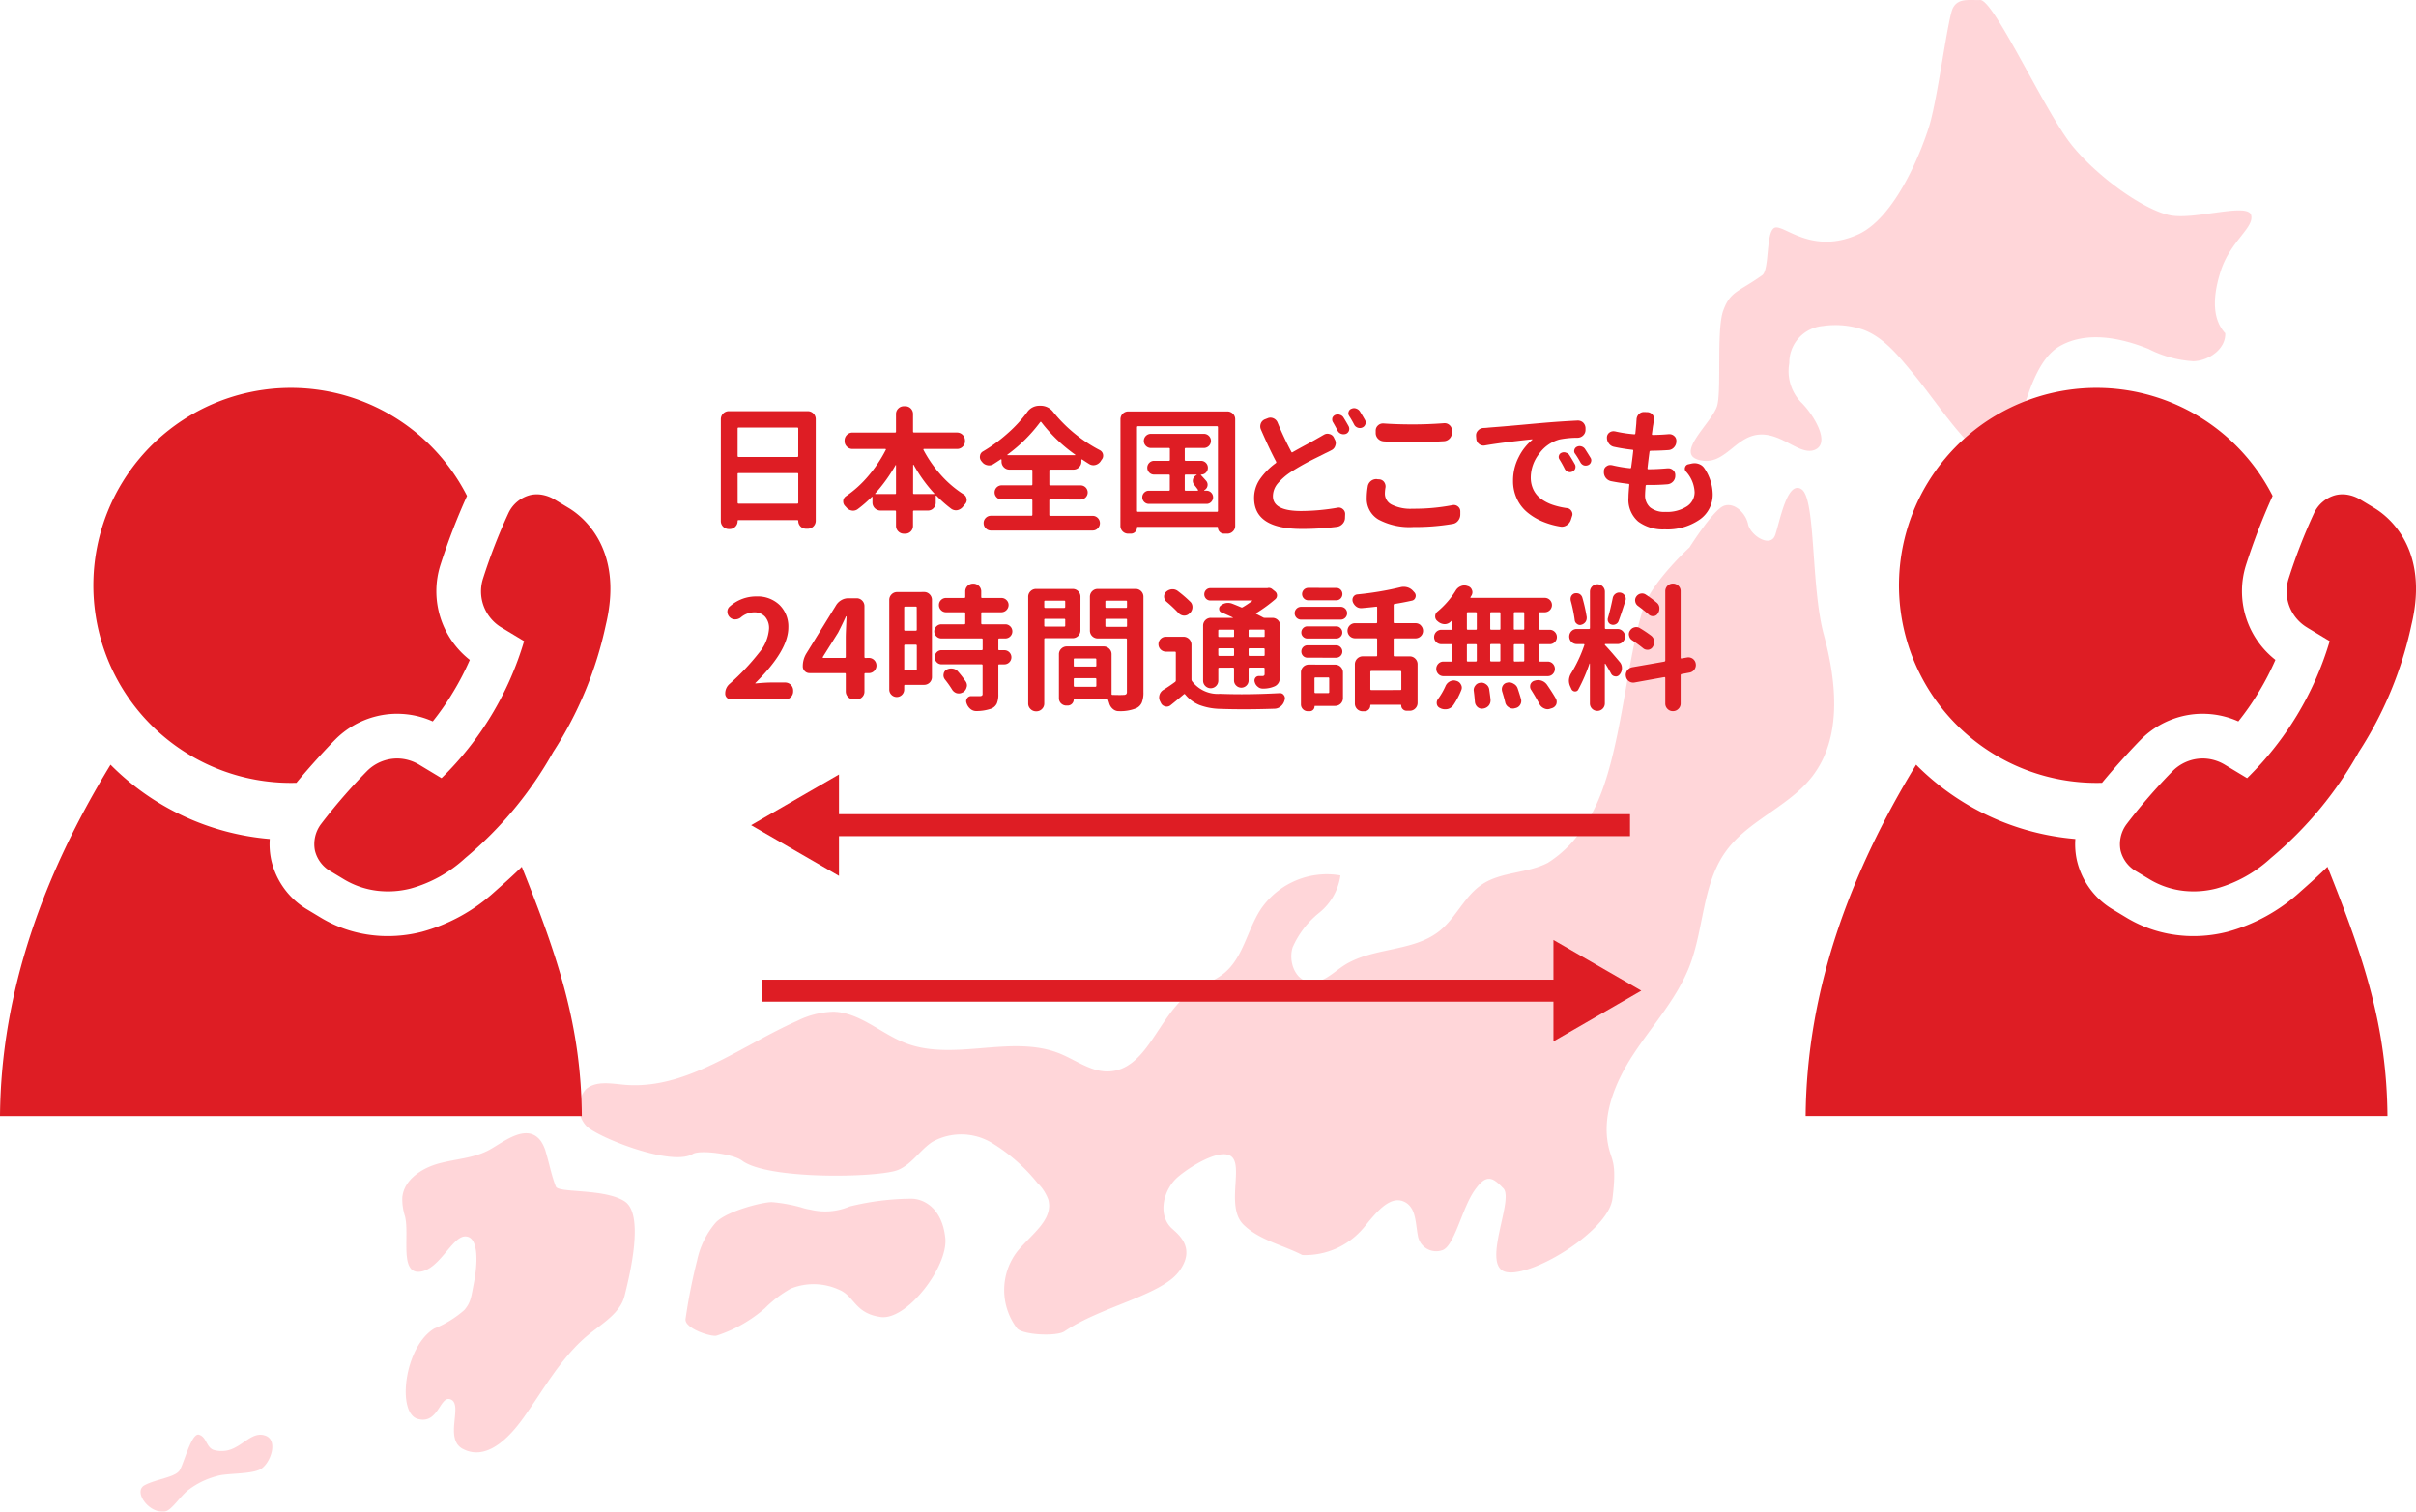
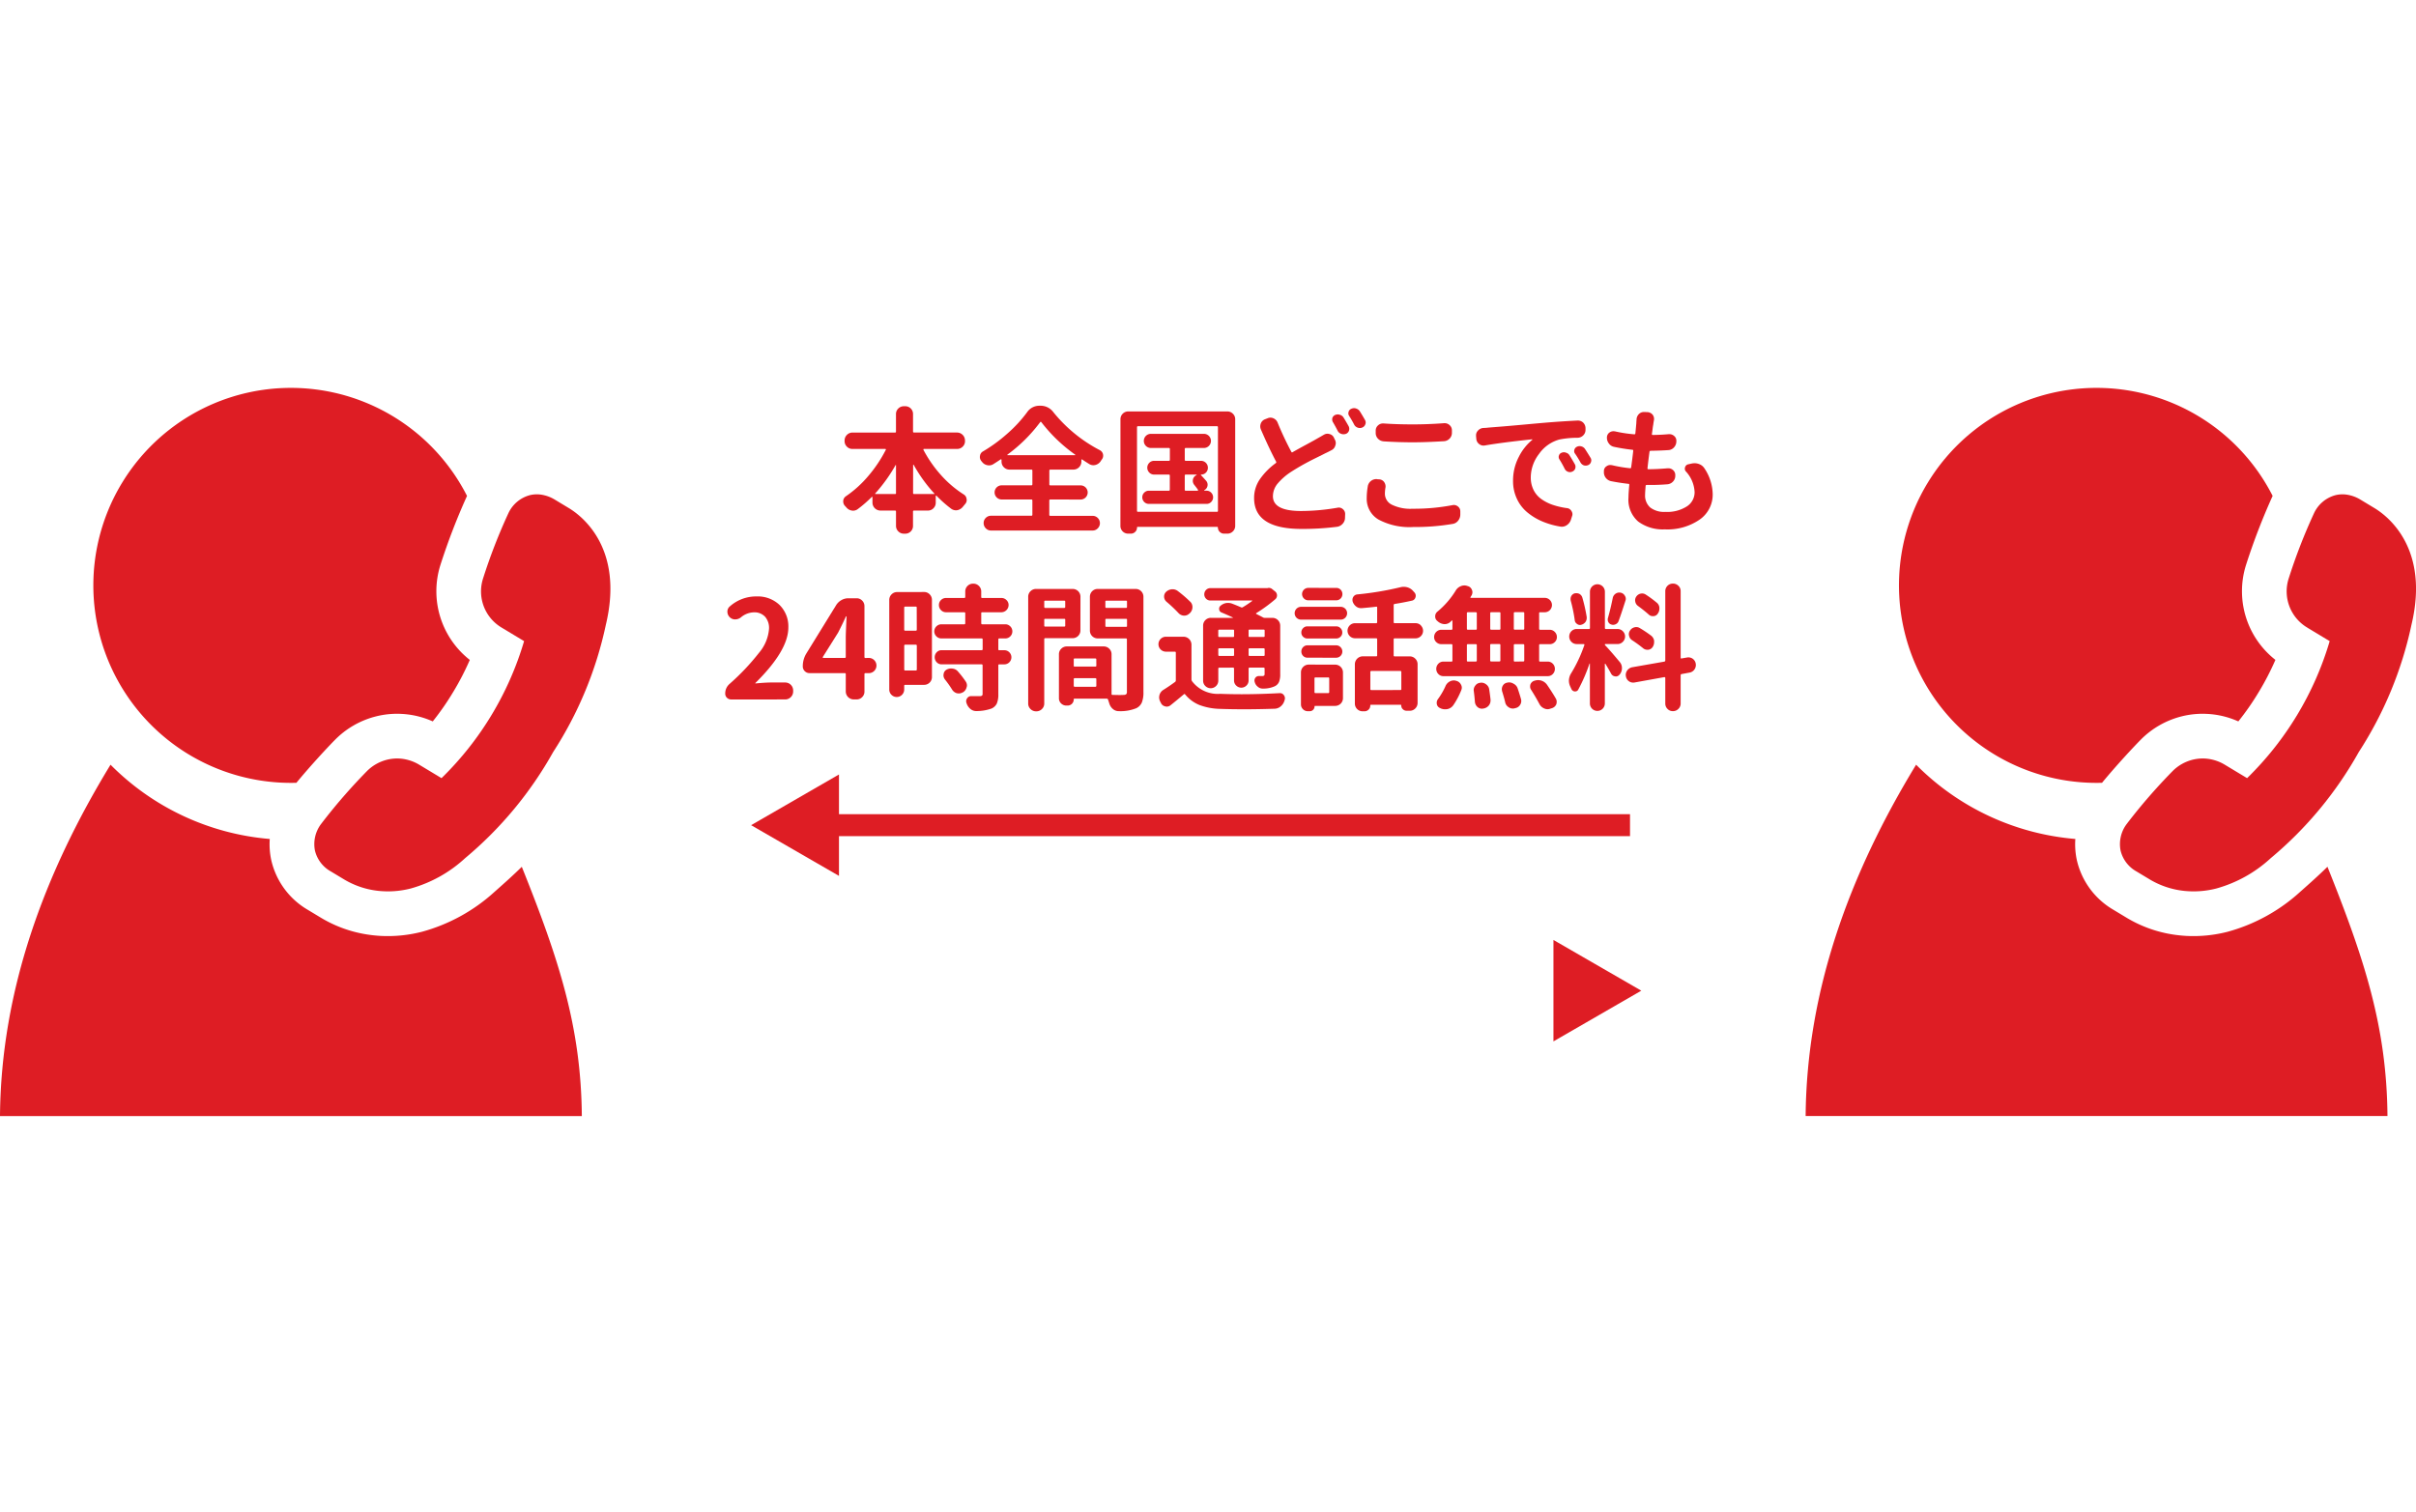
<svg xmlns="http://www.w3.org/2000/svg" width="220" height="137.693" viewBox="0 0 220 137.693">
  <defs>
    <clipPath id="a">
      <rect width="220" height="137.693" fill="none" />
    </clipPath>
    <clipPath id="c">
-       <rect width="192.217" height="137.693" fill="none" />
-     </clipPath>
+       </clipPath>
  </defs>
  <g clip-path="url(#a)">
    <g clip-path="url(#a)">
      <g transform="translate(12.799)" opacity="0.4">
        <g clip-path="url(#c)">
          <path d="M167.678,13.244c-2.442-3-7.106-13.283-8.361-13.242-1.033.032-2-.191-2.481.723s-1.384,8.285-2.183,10.824c-.829,2.637-3.184,8.337-6.469,9.81-4.2,1.885-6.725-.924-7.571-.621s-.456,3.84-1.15,4.332c-2.2,1.562-2.9,1.446-3.546,3.224s-.123,7.485-.582,8.754c-.567,1.566-3.855,4.292-1.591,4.856s3.18-2.058,5.333-2.307,3.84,1.984,5.218,1.359-.081-3.063-1.174-4.2a4.085,4.085,0,0,1-1.188-3.673A3.351,3.351,0,0,1,145,29.694a7.834,7.834,0,0,1,3.746.365c1.847.728,3.141,2.375,4.416,3.9,2.38,2.846,5.764,8.316,7.813,7.912s2.117-8.382,5.61-10.355c2.421-1.366,5.472-.769,8.053.264a10.312,10.312,0,0,0,4.1,1.124c1.428-.053,2.945-1.121,2.894-2.549-1.351-1.454-1.021-3.763-.417-5.654.879-2.747,3.073-3.957,2.773-5.107s-5,.418-7.287.031-6.583-3.38-9.025-6.38" transform="translate(8.2 0)" fill="#ff99a1" />
          <path d="M149.739,40.031c.963-.4,2.036.626,2.248,1.651s2.059,2.226,2.48.965,1.1-5.025,2.4-4.134.837,8.861,2.01,13.2,1.7,9.4-1.051,12.954c-2.14,2.762-5.841,4-7.877,6.838-2.132,2.971-1.967,6.984-3.28,10.4-1.137,2.956-3.338,5.354-5.085,8s-3.086,5.9-2.187,8.935c.273.923.61,1.3.242,4.276s-7.4,7.217-9.7,6.679.763-6.574-.229-7.608-1.563-1.392-2.679.254-1.8,5.035-2.895,5.377a1.691,1.691,0,0,1-2.226-1.392c-.206-1.064-.157-2.383-1.085-2.946-1.41-.856-2.8,1.032-3.85,2.3a6.942,6.942,0,0,1-5.58,2.472c-1.794-.922-3.9-1.349-5.345-2.756-1.57-1.528-.16-4.948-.958-6.055s-3.615.528-4.978,1.663-1.916,3.433-.651,4.675c.509.5,2.345,1.739.724,3.947s-7.062,3.185-10.445,5.476c-.724.49-3.846.329-4.331-.286a5.777,5.777,0,0,1,.025-6.981c1.21-1.509,3.352-2.89,2.824-4.75a3.956,3.956,0,0,0-.982-1.493,15.943,15.943,0,0,0-4.2-3.681,5.411,5.411,0,0,0-5.355-.072c-1.145.746-1.891,2.068-3.161,2.574-1.74.692-11.821.922-14.194-.867-.8-.606-3.817-.987-4.467-.6-2.031,1.214-9.024-1.666-9.757-2.612a2.493,2.493,0,0,1,0-3.264c.892-.808,2.27-.542,3.468-.432,5.66.519,10.578-3.5,15.773-5.806a7.781,7.781,0,0,1,3.341-.841c2.4.078,4.3,1.993,6.541,2.858,4.428,1.709,9.675-.835,14.068.959,1.45.592,2.8,1.65,4.362,1.621,3.551-.065,4.547-5.053,7.436-7.12.995-.713,2.224-1.065,3.167-1.847,1.722-1.431,2.083-3.909,3.3-5.787a7.277,7.277,0,0,1,7.268-3.1,5.305,5.305,0,0,1-1.928,3.4,8.334,8.334,0,0,0-2.421,3.144c-.408,1.274.206,2.983,1.53,3.173,1.153.166,2.1-.82,3.067-1.467,2.62-1.746,6.351-1.23,8.8-3.211,1.487-1.2,2.258-3.165,3.851-4.223,1.761-1.171,4.127-.982,6-1.972a10.515,10.515,0,0,0,3.363-3.452c3.282-4.625,3.549-14.482,5.365-19.855.78-2.307,4.157-5.413,4.157-5.413s2.123-3.361,3.086-3.763" transform="translate(-5.608 6.061)" fill="#ff99a1" />
-           <path d="M61.851,94.612c-.613-.091-4.1.747-5.168,1.83a7.7,7.7,0,0,0-1.717,3.465,51.73,51.73,0,0,0-1.055,5.332c-.14.867,2.413,1.689,2.852,1.515a12.532,12.532,0,0,0,4.382-2.49,10.675,10.675,0,0,1,2.366-1.792,5.553,5.553,0,0,1,4.4.12c1.4.582,1.412,2.155,3.782,2.475s6.139-4.584,5.872-7.19-1.834-3.565-3.072-3.584A23.689,23.689,0,0,0,68.85,95a5.639,5.639,0,0,1-3.555.292,4.649,4.649,0,0,1-.87-.212,14.459,14.459,0,0,0-2.575-.469" transform="translate(-4.285 14.892)" fill="#ff99a1" />
-           <path d="M51.88,95.343c1.847,1.19.438,6.835,0,8.6-.386,1.561-1.946,2.466-3.2,3.476-2.538,2.045-4.123,5.007-6.021,7.657s-3.788,3.722-5.507,2.818,0-3.932-1.05-4.479-1.115,2.3-3.06,1.747-1.2-6.627,1.517-8.239a9.441,9.441,0,0,0,2.744-1.693c.581-.705.6-1.13.875-2.561s.493-4.052-.754-4.128-2.383,3.069-4.221,3.218-.882-3.375-1.324-5.064a5.019,5.019,0,0,1-.24-1.715c.149-1.592,1.752-2.648,3.293-3.074s3.21-.482,4.617-1.241c1.255-.677,3.446-2.544,4.713-.8a3.374,3.374,0,0,1,.457,1.032c.31,1.031.506,2.1.9,3.1.239.61,4.413.154,6.26,1.344" transform="translate(-7.804 14.079)" fill="#ff99a1" />
+           <path d="M61.851,94.612c-.613-.091-4.1.747-5.168,1.83c-.14.867,2.413,1.689,2.852,1.515a12.532,12.532,0,0,0,4.382-2.49,10.675,10.675,0,0,1,2.366-1.792,5.553,5.553,0,0,1,4.4.12c1.4.582,1.412,2.155,3.782,2.475s6.139-4.584,5.872-7.19-1.834-3.565-3.072-3.584A23.689,23.689,0,0,0,68.85,95a5.639,5.639,0,0,1-3.555.292,4.649,4.649,0,0,1-.87-.212,14.459,14.459,0,0,0-2.575-.469" transform="translate(-4.285 14.892)" fill="#ff99a1" />
          <path d="M16.376,112.855c.691.2.653,1.15,1.329,1.386a2.542,2.542,0,0,0,1.557-.039c1.241-.453,2.05-1.7,3.2-1.246s.405,2.506-.446,3.018-3.1.364-4,.645a7.365,7.365,0,0,0-2.638,1.289c-.793.64-1.533,1.9-2.161,1.956-1.454.139-2.83-1.84-1.81-2.4s2.793-.72,3.2-1.357,1.077-3.451,1.768-3.253" transform="translate(-11.053 17.823)" fill="#ff99a1" />
        </g>
      </g>
      <path d="M25.33,66.489q.25,0,.5-.007c1.245-1.516,2.855-3.249,3.529-3.927A7.964,7.964,0,0,1,33.1,60.427a7.848,7.848,0,0,1,2.334-.22c.146.008.292.02.437.036a7.919,7.919,0,0,1,2.376.647A24.127,24.127,0,0,0,40.114,58.2a24.406,24.406,0,0,0,1.506-2.911,7.947,7.947,0,0,1-2.681-8.631,58.707,58.707,0,0,1,2.428-6.306A17.989,17.989,0,1,0,25.33,66.489" transform="translate(1.16 4.819)" fill="#de1d24" />
      <path d="M47.516,69.451c-.787.775-1.6,1.5-2.468,2.268A16.093,16.093,0,0,1,38.4,75.376l-.05.012a12.488,12.488,0,0,1-3.705.358c-.221-.013-.445-.031-.663-.056a11.661,11.661,0,0,1-4.719-1.575l-1.236-.745A7.047,7.047,0,0,1,24.7,68.838a6.782,6.782,0,0,1-.135-1.92,23.113,23.113,0,0,1-14.5-6.765C4,70.094.091,80.741,0,92.155H52.981c-.066-8.124-2.092-14.283-5.465-22.7" transform="translate(0 9.5)" fill="#de1d24" />
      <path d="M41.8,51.037l2.021,1.218a28.852,28.852,0,0,1-7.52,12.48l-2.021-1.218a3.951,3.951,0,0,0-1.6-.549,3.808,3.808,0,0,0-1.34.089A3.912,3.912,0,0,0,29.506,64.1a51.229,51.229,0,0,0-4.188,4.832,3.048,3.048,0,0,0-.544,2.393,2.978,2.978,0,0,0,1.456,1.911l1.239.746A7.656,7.656,0,0,0,30.532,75a8.31,8.31,0,0,0,2.934-.206l.036-.009a12.069,12.069,0,0,0,4.954-2.766,34.482,34.482,0,0,0,8.011-9.662,34.471,34.471,0,0,0,4.8-11.6c1.667-6.967-2.169-9.9-3.385-10.628l-1.248-.753a3.331,3.331,0,0,0-1.346-.475,2.7,2.7,0,0,0-.952.061A3.019,3.019,0,0,0,42.4,40.584a51.109,51.109,0,0,0-2.315,5.961A3.835,3.835,0,0,0,41.8,51.037" transform="translate(3.903 6.142)" fill="#de1d24" />
      <path d="M167.323,66.489q.25,0,.5-.007c1.245-1.516,2.855-3.249,3.529-3.927a7.964,7.964,0,0,1,3.736-2.128,7.848,7.848,0,0,1,2.334-.22c.146.008.292.02.437.036a7.919,7.919,0,0,1,2.376.647,24.123,24.123,0,0,0,1.871-2.693,24.4,24.4,0,0,0,1.506-2.911,7.947,7.947,0,0,1-2.681-8.631,58.7,58.7,0,0,1,2.428-6.306,17.989,17.989,0,1,0-16.037,26.14" transform="translate(23.586 4.819)" fill="#de1d24" />
      <path d="M189.51,69.451c-.789.775-1.6,1.5-2.469,2.268a16.093,16.093,0,0,1-6.645,3.657l-.05.012a12.485,12.485,0,0,1-3.705.358c-.22-.013-.445-.031-.663-.056a11.648,11.648,0,0,1-4.717-1.575l-1.236-.745a7.048,7.048,0,0,1-3.336-4.533,6.781,6.781,0,0,1-.135-1.92,23.113,23.113,0,0,1-14.5-6.765c-6.057,9.941-9.967,20.588-10.059,32h52.981c-.066-8.124-2.092-14.283-5.464-22.7" transform="translate(22.426 9.5)" fill="#de1d24" />
      <path d="M183.79,51.037l2.021,1.218a28.852,28.852,0,0,1-7.52,12.48l-2.021-1.218a3.951,3.951,0,0,0-1.6-.549,3.808,3.808,0,0,0-1.34.089A3.912,3.912,0,0,0,171.5,64.1a51.231,51.231,0,0,0-4.188,4.832,3.048,3.048,0,0,0-.544,2.393,2.978,2.978,0,0,0,1.456,1.911l1.239.746A7.655,7.655,0,0,0,172.525,75a8.31,8.31,0,0,0,2.934-.206l.036-.009a12.069,12.069,0,0,0,4.954-2.766,34.482,34.482,0,0,0,8.011-9.662,34.472,34.472,0,0,0,4.8-11.6c1.667-6.967-2.169-9.9-3.385-10.628l-1.248-.753a3.331,3.331,0,0,0-1.346-.475,2.7,2.7,0,0,0-.952.061,3.019,3.019,0,0,0-1.934,1.619,51.114,51.114,0,0,0-2.315,5.961,3.835,3.835,0,0,0,1.711,4.492" transform="translate(26.329 6.142)" fill="#de1d24" />
      <path d="M73.382,1H0V-1H73.382Z" transform="translate(75.046 75.16)" fill="#de1d24" />
      <path d="M67.068,70.158l-8-4.619,8-4.619Z" transform="translate(9.329 9.622)" fill="#de1d24" />
-       <path d="M73.382,1H0V-1H73.382Z" transform="translate(69.425 90.234)" fill="#de1d24" />
      <path d="M122.162,73.938l8,4.619-8,4.619Z" transform="translate(19.294 11.678)" fill="#de1d24" />
-       <path d="M56.686,33.06a.728.728,0,0,1,.718-.717h7.207a.726.726,0,0,1,.717.717v9.274a.724.724,0,0,1-.717.717h-.17a.706.706,0,0,1-.705-.7.075.075,0,0,0-.085-.086H58.3a.076.076,0,0,0-.085.086.7.7,0,0,1-.213.516.688.688,0,0,1-.5.212h-.1a.726.726,0,0,1-.718-.717Zm7.05.875c0-.065-.028-.1-.085-.1H58.3c-.056,0-.085.032-.085.1v2.479c0,.065.029.1.085.1h5.349c.057,0,.085-.032.085-.1Zm-5.518,6.733c0,.065.029.1.085.1h5.349c.057,0,.085-.032.085-.1v-2.6a.075.075,0,0,0-.085-.086H58.3a.076.076,0,0,0-.085.086Z" transform="translate(8.953 5.108)" fill="#de1d24" />
      <path d="M77.4,35.127a.682.682,0,0,1-.213.511.7.7,0,0,1-.5.207H73.665a.048.048,0,0,0-.049.03.064.064,0,0,0,0,.054,11.313,11.313,0,0,0,1.6,2.3A9.832,9.832,0,0,0,77.3,40a.532.532,0,0,1,.243.413.23.23,0,0,1,.013.073.538.538,0,0,1-.146.377c-.073.089-.146.177-.219.267a.857.857,0,0,1-.486.292.957.957,0,0,1-.134.012.746.746,0,0,1-.4-.122,11.132,11.132,0,0,1-1.362-1.2.041.041,0,0,0-.049-.013.04.04,0,0,0-.024.037v.608a.7.7,0,0,1-.206.5.682.682,0,0,1-.511.213H72.765a.086.086,0,0,0-.1.1v1.289a.7.7,0,0,1-.717.717H71.83a.7.7,0,0,1-.5-.206.69.69,0,0,1-.213-.511V41.557c0-.065-.028-.1-.085-.1H69.69a.728.728,0,0,1-.717-.717v-.5a.039.039,0,0,0-.019-.036c-.012-.008-.025,0-.042.012a11.784,11.784,0,0,1-1.289,1.119.718.718,0,0,1-.413.134.619.619,0,0,1-.122-.013.792.792,0,0,1-.486-.279c-.049-.057-.1-.11-.146-.159a.581.581,0,0,1-.146-.389V40.56a.569.569,0,0,1,.256-.413A10.137,10.137,0,0,0,68.6,38.3a12.192,12.192,0,0,0,1.586-2.37.041.041,0,0,0,.006-.054.061.061,0,0,0-.054-.03h-2.99a.7.7,0,0,1-.5-.207.686.686,0,0,1-.213-.511v-.06a.726.726,0,0,1,.718-.717h3.877a.075.075,0,0,0,.085-.086V32.672a.686.686,0,0,1,.213-.511.7.7,0,0,1,.5-.206h.122a.7.7,0,0,1,.717.717v1.592c0,.057.032.086.1.086h3.914a.726.726,0,0,1,.717.717Zm-8.168,4.765a.023.023,0,0,0-.012.036.037.037,0,0,0,.036.024h1.775a.074.074,0,0,0,.085-.085V37.327a.02.02,0,0,0-.012-.019.021.021,0,0,0-.024.007,14.529,14.529,0,0,1-1.848,2.576m3.44-.024c0,.057.032.085.1.085h1.8a.037.037,0,0,0,.037-.024.023.023,0,0,0-.013-.036,13.565,13.565,0,0,1-1.871-2.6.029.029,0,0,0-.03-.007c-.013,0-.019.01-.019.019Z" transform="translate(10.473 5.047)" fill="#de1d24" />
      <path d="M83.477,40.457a.086.086,0,0,0-.1.1v1.288a.086.086,0,0,0,.1.1H87.33a.664.664,0,0,1,.657.662.66.66,0,0,1-.195.475.624.624,0,0,1-.462.2H78.069a.634.634,0,0,1-.474-.2A.66.66,0,0,1,77.4,42.6a.638.638,0,0,1,.195-.468.647.647,0,0,1,.474-.195h3.682c.057,0,.086-.031.086-.1V40.555c0-.065-.029-.1-.086-.1h-2.71a.644.644,0,1,1,0-1.289h2.71c.057,0,.086-.032.086-.1V37.82a.075.075,0,0,0-.086-.085H79.745a.728.728,0,0,1-.717-.718v-.182A.04.04,0,0,0,79,36.8a.059.059,0,0,0-.049,0q-.34.231-.692.45a.723.723,0,0,1-.365.1.749.749,0,0,1-.182-.024.766.766,0,0,1-.462-.3.489.489,0,0,1-.061-.073.579.579,0,0,1-.133-.365.449.449,0,0,1,.012-.109.521.521,0,0,1,.267-.4,14.1,14.1,0,0,0,2.249-1.648A12.144,12.144,0,0,0,81.362,32.5a1.342,1.342,0,0,1,1.119-.584h.1a1.426,1.426,0,0,1,1.154.571,13.408,13.408,0,0,0,4.243,3.476.559.559,0,0,1,.292.377.94.94,0,0,1,.012.133.548.548,0,0,1-.122.34c-.041.057-.081.117-.122.182a.826.826,0,0,1-.462.316.749.749,0,0,1-.182.024.723.723,0,0,1-.365-.1q-.34-.207-.657-.425a.052.052,0,0,0-.049,0,.038.038,0,0,0-.024.036v.17a.728.728,0,0,1-.717.718h-2.1c-.065,0-.1.028-.1.085v1.252a.086.086,0,0,0,.1.1h2.747a.644.644,0,1,1,0,1.289Zm-3.914-4.084a.026.026,0,0,0-.006.03c0,.013.01.019.017.019h6.151c.008,0,.014-.006.019-.019a.029.029,0,0,0-.007-.03,14.3,14.3,0,0,1-3.087-2.965.061.061,0,0,0-.1,0,14.021,14.021,0,0,1-2.99,2.965" transform="translate(12.171 5.04)" fill="#de1d24" />
      <path d="M88.113,33.081a.706.706,0,0,1,.717-.717h9.018a.7.7,0,0,1,.5.207.685.685,0,0,1,.213.509v9.7a.69.69,0,0,1-.213.511.7.7,0,0,1-.5.206h-.315a.562.562,0,0,1-.548-.547.064.064,0,0,0-.073-.073h-7.22a.064.064,0,0,0-.073.073.523.523,0,0,1-.163.382.54.54,0,0,1-.4.164h-.23a.7.7,0,0,1-.717-.717Zm1.506,8.338a.076.076,0,0,0,.086.086h7.2a.075.075,0,0,0,.085-.086V33.81c0-.065-.028-.1-.085-.1h-7.2c-.057,0-.086.032-.086.1Zm6.127-1.884a.029.029,0,0,0-.007.03c0,.013.01.019.019.019h.195a.573.573,0,0,1,.419.176.6.6,0,0,1,0,.851.573.573,0,0,1-.419.176H90.7a.6.6,0,0,1-.6-.6.583.583,0,0,1,.176-.426.575.575,0,0,1,.419-.176h1.811a.086.086,0,0,0,.1-.1V38.2c0-.056-.031-.085-.1-.085H91.176a.6.6,0,0,1-.438-.182.63.63,0,0,1,0-.888.6.6,0,0,1,.438-.182h1.336c.066,0,.1-.029.1-.086v-.984a.086.086,0,0,0-.1-.1H90.884a.644.644,0,1,1,0-1.288h4.825a.644.644,0,1,1,0,1.288H94.068a.086.086,0,0,0-.1.1v.984c0,.057.032.086.1.086h1.386a.623.623,0,0,1,.619.619v.024a.6.6,0,0,1-.176.426.578.578,0,0,1-.432.182c-.008,0-.016.006-.024.019a.022.022,0,0,0,0,.03q.255.267.486.535a.548.548,0,0,1,.122.34.777.777,0,0,1-.013.122.553.553,0,0,1-.291.376m-1.678-1.422c-.065,0-.1.029-.1.085v1.289a.086.086,0,0,0,.1.1h1.057a.048.048,0,0,0,.049-.03.064.064,0,0,0,0-.054q-.134-.195-.34-.45a.579.579,0,0,1-.133-.365.626.626,0,0,1,.012-.122.554.554,0,0,1,.3-.389l.036-.024a.02.02,0,0,0-.012-.036Z" transform="translate(13.916 5.111)" fill="#de1d24" />
      <path d="M104.952,34.544a.608.608,0,0,1,.353-.11.574.574,0,0,1,.157.024.592.592,0,0,1,.413.3l.085.183a.669.669,0,0,1,.1.34.58.58,0,0,1-.036.206.663.663,0,0,1-.34.438c-.195.105-.394.207-.6.3-.09.049-.357.182-.8.4s-.846.427-1.2.625-.705.408-1.046.626a5.557,5.557,0,0,0-1.264,1.088,1.81,1.81,0,0,0-.438,1.16q0,1.35,2.565,1.349a19.841,19.841,0,0,0,3.319-.3.446.446,0,0,1,.109-.013.543.543,0,0,1,.365.134.563.563,0,0,1,.219.449l-.012.34a.8.8,0,0,1-.207.541.837.837,0,0,1-.511.286,25.041,25.041,0,0,1-3.245.195q-4.314,0-4.316-2.808a3,3,0,0,1,.518-1.708,6.2,6.2,0,0,1,1.452-1.476.1.1,0,0,0,.036-.134q-.608-1.141-1.385-2.928a.73.73,0,0,1-.061-.28.778.778,0,0,1,.049-.267.659.659,0,0,1,.389-.389l.219-.085a.643.643,0,0,1,.267-.061.666.666,0,0,1,.279.061.71.71,0,0,1,.377.389,28.418,28.418,0,0,0,1.252,2.662c.024.056.06.068.109.036q.486-.28,1.264-.7t1.021-.566c.219-.122.4-.226.547-.315m.838-1.167a.47.47,0,0,1-.06-.232.957.957,0,0,1,.012-.133.48.48,0,0,1,.256-.279.65.65,0,0,1,.243-.049.55.55,0,0,1,.195.036.558.558,0,0,1,.34.267q.219.353.449.765a.539.539,0,0,1,.06.243.578.578,0,0,1-.023.159.475.475,0,0,1-.28.3.689.689,0,0,1-.219.037.581.581,0,0,1-.206-.037.56.56,0,0,1-.329-.279q-.229-.45-.438-.8m1.483-.559a.411.411,0,0,1-.073-.23.36.36,0,0,1,.024-.134.4.4,0,0,1,.243-.279.62.62,0,0,1,.255-.061.547.547,0,0,1,.195.037.621.621,0,0,1,.34.267c.162.259.316.518.462.777a.471.471,0,0,1,.061.232.43.43,0,0,1-.037.17.477.477,0,0,1-.267.279.535.535,0,0,1-.219.049.58.58,0,0,1-.206-.036.57.57,0,0,1-.316-.267,8.819,8.819,0,0,0-.462-.8" transform="translate(15.576 5.072)" fill="#de1d24" />
      <path d="M107.576,39.025a.793.793,0,0,1,.778-.644.358.358,0,0,1,.086.012l.195.013a.592.592,0,0,1,.437.255.689.689,0,0,1,.122.389.617.617,0,0,1-.012.122,3.331,3.331,0,0,0-.049.547,1.118,1.118,0,0,0,.626.991,3.828,3.828,0,0,0,1.9.371,18.457,18.457,0,0,0,3.635-.329.721.721,0,0,1,.122-.012.584.584,0,0,1,.365.133.553.553,0,0,1,.219.438V41.6a.9.9,0,0,1-.195.565.772.772,0,0,1-.511.3,20.261,20.261,0,0,1-3.573.28,5.973,5.973,0,0,1-3.173-.681,2.186,2.186,0,0,1-1.07-1.957,6.453,6.453,0,0,1,.1-1.082m1.435-4.084a.763.763,0,0,1-.511-.243.735.735,0,0,1-.206-.522v-.207a.624.624,0,0,1,.219-.486.643.643,0,0,1,.438-.17h.06q1.167.085,2.649.086,1.41,0,2.857-.11h.06a.643.643,0,0,1,.438.17.624.624,0,0,1,.219.486v.219a.736.736,0,0,1-.206.523.768.768,0,0,1-.511.243q-1.69.1-2.844.1-1.277,0-2.662-.085" transform="translate(16.975 5.257)" fill="#de1d24" />
      <path d="M116.878,35.351a.637.637,0,0,1-.511-.122.65.65,0,0,1-.267-.462l-.024-.267v-.073a.6.6,0,0,1,.17-.425.707.707,0,0,1,.486-.243c.211-.008.373-.021.486-.037l1.258-.1q.809-.066,2.006-.176t2.06-.183q1.325-.109,2.771-.182h.037a.694.694,0,0,1,.474.182.726.726,0,0,1,.219.5v.157a.693.693,0,0,1-.206.511.738.738,0,0,1-.511.219,8.448,8.448,0,0,0-1.654.157,3.343,3.343,0,0,0-1.86,1.313,3.532,3.532,0,0,0-.753,2.127,2.532,2.532,0,0,0,.255,1.16,2.251,2.251,0,0,0,.717.833,4,4,0,0,0,1.034.523,7.083,7.083,0,0,0,1.263.292.532.532,0,0,1,.426.255.541.541,0,0,1,.1.3.525.525,0,0,1-.037.183l-.109.34a.931.931,0,0,1-.365.474.8.8,0,0,1-.45.146.956.956,0,0,1-.133-.012,7.208,7.208,0,0,1-1.647-.468,5.493,5.493,0,0,1-1.368-.827,3.533,3.533,0,0,1-.954-1.246,3.761,3.761,0,0,1-.346-1.616,4.64,4.64,0,0,1,.522-2.189,4.785,4.785,0,0,1,1.227-1.555.026.026,0,0,0,.006-.03c0-.013-.014-.019-.03-.019q-2.807.3-4.29.559m6.794,1.276a.391.391,0,0,1-.054-.346.384.384,0,0,1,.237-.262.56.56,0,0,1,.23-.049.43.43,0,0,1,.17.037.532.532,0,0,1,.329.242c.186.292.347.564.486.815a.446.446,0,0,1,.06.219.624.624,0,0,1-.024.17.481.481,0,0,1-.267.279.535.535,0,0,1-.219.049.517.517,0,0,1-.182-.036.528.528,0,0,1-.292-.267c-.154-.308-.311-.592-.475-.851m1.41-.535a.387.387,0,0,1-.054-.346.418.418,0,0,1,.225-.273.562.562,0,0,1,.255-.061.582.582,0,0,1,.159.024.593.593,0,0,1,.328.232q.267.412.5.8a.412.412,0,0,1,.073.232.459.459,0,0,1-.024.146.442.442,0,0,1-.256.292.56.56,0,0,1-.23.049.617.617,0,0,1-.17-.024.588.588,0,0,1-.3-.256,8.822,8.822,0,0,0-.5-.814" transform="translate(18.333 5.224)" fill="#de1d24" />
      <path d="M133.607,37.837a.381.381,0,0,1-.085-.4.376.376,0,0,1,.291-.267l.329-.073a1.422,1.422,0,0,1,.255-.024,1.1,1.1,0,0,1,.389.073.973.973,0,0,1,.486.376,4.336,4.336,0,0,1,.765,2.382,2.764,2.764,0,0,1-1.185,2.3,5.157,5.157,0,0,1-3.179.893,3.766,3.766,0,0,1-2.419-.711,2.631,2.631,0,0,1-.887-2.182c0-.227.024-.613.073-1.154.008-.066-.02-.1-.086-.1q-.863-.1-1.568-.243a.823.823,0,0,1-.655-.875v-.06a.5.5,0,0,1,.243-.426.531.531,0,0,1,.328-.109,1.1,1.1,0,0,1,.157.012,12.7,12.7,0,0,0,1.654.28c.057.007.089-.021.1-.086q.036-.255.1-.76t.085-.735q.012-.1-.073-.1a15.957,15.957,0,0,1-1.665-.267.76.76,0,0,1-.485-.316.834.834,0,0,1-.17-.511.555.555,0,0,1,.242-.485.608.608,0,0,1,.353-.11,1.066,1.066,0,0,1,.146.013,12.308,12.308,0,0,0,1.738.266.086.086,0,0,0,.109-.085q.024-.195.086-.887c.008-.162.016-.288.024-.377a.723.723,0,0,1,.219-.5.636.636,0,0,1,.449-.182h.049l.292.012a.654.654,0,0,1,.462.243.632.632,0,0,1,.122.376.82.82,0,0,1-.013.134c-.024.13-.044.259-.06.389-.016.073-.037.206-.061.4s-.044.34-.06.438q-.012.1.073.1.815-.012,1.458-.073h.061a.648.648,0,0,1,.438.17.555.555,0,0,1,.195.462V35.1a.808.808,0,0,1-.225.541.728.728,0,0,1-.518.237q-.7.049-1.592.061c-.065,0-.1.028-.109.085q-.109.8-.183,1.495-.01.1.073.1.778,0,1.762-.085h.061a.642.642,0,0,1,.438.17.586.586,0,0,1,.195.474v.036a.739.739,0,0,1-.213.535.784.784,0,0,1-.516.243q-.79.061-1.471.061h-.4a.088.088,0,0,0-.1.085q-.049.62-.049.8a1.451,1.451,0,0,0,.468,1.167,2.065,2.065,0,0,0,1.379.4,3.309,3.309,0,0,0,1.957-.5,1.529,1.529,0,0,0,.705-1.295,2.97,2.97,0,0,0-.778-1.871" transform="translate(19.921 5.12)" fill="#de1d24" />
      <path d="M57.567,56.3a.524.524,0,0,1-.376-.152.511.511,0,0,1-.159-.383,1.135,1.135,0,0,1,.389-.875,21.082,21.082,0,0,0,2.7-2.855,3.817,3.817,0,0,0,.9-2.176,1.559,1.559,0,0,0-.365-1.1,1.323,1.323,0,0,0-1.021-.395,1.894,1.894,0,0,0-1.179.462.852.852,0,0,1-.522.182.686.686,0,0,1-.486-.195.7.7,0,0,1-.219-.511.611.611,0,0,1,.232-.486,3.593,3.593,0,0,1,2.418-.9,2.875,2.875,0,0,1,2.1.777,2.746,2.746,0,0,1,.8,2.054q0,2.091-2.991,5.044a.024.024,0,0,0-.012.037.023.023,0,0,0,.036.012q.863-.083,1.4-.085h1.289a.726.726,0,0,1,.717.717v.11a.726.726,0,0,1-.717.717Z" transform="translate(9.007 7.41)" fill="#de1d24" />
      <path d="M69.146,52.494a.693.693,0,1,1,0,1.386h-.3a.086.086,0,0,0-.1.1v1.581a.693.693,0,0,1-.207.5.681.681,0,0,1-.509.213h-.267a.728.728,0,0,1-.718-.717V53.977c0-.065-.028-.1-.085-.1H63.75a.589.589,0,0,1-.443-.182.6.6,0,0,1-.176-.438,2.228,2.228,0,0,1,.315-1.154l2.735-4.437a1.352,1.352,0,0,1,.475-.443,1.245,1.245,0,0,1,.619-.163h.754a.684.684,0,0,1,.509.212.7.7,0,0,1,.207.5V52.4a.085.085,0,0,0,.1.1Zm-4.193-.085a.064.064,0,0,0,0,.054c.008.021.02.03.036.03h1.97c.057,0,.085-.031.085-.1V50.611q0-.318.073-1.884c0-.017-.007-.024-.024-.024a.037.037,0,0,0-.036.024Q66.7,49.5,66.34,50.2Z" transform="translate(9.971 7.433)" fill="#de1d24" />
      <path d="M73.1,46.671a.686.686,0,0,1,.511.213.7.7,0,0,1,.206.5v7.025a.706.706,0,0,1-.717.717H71.391a.086.086,0,0,0-.1.1v.316a.672.672,0,0,1-.2.492.675.675,0,0,1-.96,0,.668.668,0,0,1-.2-.492V47.389a.7.7,0,0,1,.207-.5.686.686,0,0,1,.511-.213Zm-.668,1.41A.076.076,0,0,0,72.351,48h-.96c-.065,0-.1.029-.1.086v2.006a.086.086,0,0,0,.1.1h.96c.057,0,.086-.032.086-.1ZM71.294,53.72a.086.086,0,0,0,.1.1h.96c.057,0,.086-.032.086-.1V51.569c0-.065-.029-.1-.086-.1h-.96a.086.086,0,0,0-.1.1Zm9.657-3.92a.644.644,0,0,1-.456,1.1h-.547c-.057,0-.086.032-.086.1v.887a.076.076,0,0,0,.086.086h.461a.644.644,0,1,1,0,1.288h-.461a.076.076,0,0,0-.086.086v2.625a2.129,2.129,0,0,1-.133.845.965.965,0,0,1-.486.468,4.107,4.107,0,0,1-1.362.23h-.036a.8.8,0,0,1-.511-.182,1.106,1.106,0,0,1-.353-.5.112.112,0,0,1-.012-.036.525.525,0,0,1-.037-.183.437.437,0,0,1,.086-.255.423.423,0,0,1,.376-.206h.767a.364.364,0,0,0,.212-.043.216.216,0,0,0,.056-.176V53.344c0-.057-.032-.086-.1-.086H74.7a.6.6,0,0,1-.449-.188.66.66,0,0,1,0-.912.6.6,0,0,1,.449-.188h3.635c.065,0,.1-.029.1-.086V51a.086.086,0,0,0-.1-.1H74.685a.639.639,0,0,1-.462-.189.631.631,0,0,1,0-.911.639.639,0,0,1,.462-.189h2.066a.086.086,0,0,0,.1-.1V48.6c0-.057-.032-.085-.1-.085H75.11a.624.624,0,0,1-.468-.195.639.639,0,0,1-.189-.462.621.621,0,0,1,.189-.456.635.635,0,0,1,.468-.188h1.641c.065,0,.1-.029.1-.086v-.5a.706.706,0,0,1,.717-.718h.024a.7.7,0,0,1,.5.207.686.686,0,0,1,.213.511v.5a.075.075,0,0,0,.085.086h1.751a.64.64,0,0,1,.461.188.613.613,0,0,1,.195.456.664.664,0,0,1-.655.657H78.392a.074.074,0,0,0-.085.085v.911c0,.066.028.1.085.1h2.1a.621.621,0,0,1,.456.189M74.989,54.62a.616.616,0,0,1-.122-.365.563.563,0,0,1,.013-.109.525.525,0,0,1,.266-.4.855.855,0,0,1,.426-.109.807.807,0,0,1,.133.012.736.736,0,0,1,.486.267,8.468,8.468,0,0,1,.705.911.647.647,0,0,1,.109.353.516.516,0,0,1-.036.182.705.705,0,0,1-.34.45l-.036.012a.666.666,0,0,1-.316.086.855.855,0,0,1-.207-.024.762.762,0,0,1-.425-.34,9.044,9.044,0,0,0-.657-.924" transform="translate(11.045 7.252)" fill="#de1d24" />
      <path d="M85.614,50.094a.706.706,0,0,1-.717.718H82.405c-.057,0-.085.031-.085.1v5.846a.685.685,0,0,1-.213.509.7.7,0,0,1-.5.207h-.036a.7.7,0,0,1-.5-.207.685.685,0,0,1-.213-.509V47.044a.686.686,0,0,1,.213-.511.7.7,0,0,1,.5-.207H84.9a.706.706,0,0,1,.717.718Zm-1.385-2.612a.076.076,0,0,0-.086-.086H82.405a.075.075,0,0,0-.085.086v.474c0,.065.028.1.085.1h1.738c.057,0,.086-.032.086-.1Zm-1.908,2.187a.074.074,0,0,0,.085.085h1.738a.075.075,0,0,0,.086-.085v-.535a.075.075,0,0,0-.086-.085H82.405a.074.074,0,0,0-.085.085Zm8.313-3.343a.708.708,0,0,1,.718.718v8.678a2.474,2.474,0,0,1-.146.948,1.032,1.032,0,0,1-.511.522,3.811,3.811,0,0,1-1.556.267H89.1a.8.8,0,0,1-.511-.182,1.026,1.026,0,0,1-.34-.5c-.041-.13-.081-.256-.122-.377A.133.133,0,0,0,88,56.318H85.079a.064.064,0,0,0-.073.073.557.557,0,0,1-.559.558h-.109a.671.671,0,0,1-.481-.193.639.639,0,0,1-.2-.475v-4a.686.686,0,0,1,.213-.511.7.7,0,0,1,.5-.207h3.367a.7.7,0,0,1,.5.207.685.685,0,0,1,.212.511v3.609a.076.076,0,0,0,.086.086c.243.008.446.012.608.012.186,0,.323,0,.413-.012a.334.334,0,0,0,.225-.061.27.27,0,0,0,.066-.206V50.933c0-.066-.028-.1-.085-.1H87.195a.708.708,0,0,1-.718-.718V47.044a.708.708,0,0,1,.718-.718ZM87.06,52.744c0-.057-.032-.086-.1-.086H85.092a.076.076,0,0,0-.086.086v.571a.075.075,0,0,0,.086.085h1.871c.065,0,.1-.028.1-.085Zm-2.054,2.393c0,.066.029.1.086.1h1.871a.086.086,0,0,0,.1-.1v-.582a.086.086,0,0,0-.1-.1H85.092c-.057,0-.086.031-.086.1Zm4.849-7.656a.075.075,0,0,0-.085-.086h-1.8a.076.076,0,0,0-.085.086v.474c0,.065.029.1.085.1h1.8c.057,0,.085-.032.085-.1Zm-1.968,2.212a.075.075,0,0,0,.085.085h1.8a.074.074,0,0,0,.085-.085v-.559a.074.074,0,0,0-.085-.085h-1.8a.075.075,0,0,0-.085.085Z" transform="translate(12.769 7.317)" fill="#de1d24" />
      <path d="M93.389,50.692a.726.726,0,0,1,.717.717v3.16a.306.306,0,0,0,.049.17,2.94,2.94,0,0,0,2.565,1.154q.924.036,1.945.037,1.629,0,3.476-.1h.024a.415.415,0,0,1,.352.182.473.473,0,0,1,.1.28.574.574,0,0,1-.024.157l-.024.073a1.052,1.052,0,0,1-.34.516.892.892,0,0,1-.547.213q-1.508.049-2.8.049-1.179,0-2.176-.036a5.67,5.67,0,0,1-1.878-.354,3.276,3.276,0,0,1-1.295-.959q-.061-.073-.122-.014-.693.585-1.215,1a.548.548,0,0,1-.34.122.459.459,0,0,1-.146-.024.546.546,0,0,1-.389-.315l-.086-.17a.833.833,0,0,1-.073-.328.843.843,0,0,1,.037-.243.809.809,0,0,1,.352-.449q.547-.34,1.057-.718a.162.162,0,0,0,.073-.146V52.138c0-.057-.031-.085-.1-.085h-.8a.681.681,0,0,1,0-1.362ZM94,47.507a.67.67,0,0,1,.195.472.766.766,0,0,1-.23.56l-.073.061a.647.647,0,0,1-.438.17H93.4a.729.729,0,0,1-.475-.232,12.657,12.657,0,0,0-1.093-1.033.624.624,0,0,1-.219-.486A.581.581,0,0,1,91.8,46.6a.883.883,0,0,1,.535-.232h.049a.772.772,0,0,1,.486.169,11.187,11.187,0,0,1,1.13.974m2.649,6a.086.086,0,0,0-.1.1V54.69a.673.673,0,0,1-.2.486.688.688,0,0,1-.984,0,.673.673,0,0,1-.2-.486v-5a.706.706,0,0,1,.717-.718h1.981c.008,0,.012,0,.012-.017s0-.019-.012-.019q-.462-.219-1.009-.449a.329.329,0,0,1-.225-.279.351.351,0,0,1,.127-.34,1.069,1.069,0,0,1,.511-.244,1.469,1.469,0,0,1,.182-.012,1.063,1.063,0,0,1,.376.073q.438.17.8.329a.158.158,0,0,0,.159-.013,9.48,9.48,0,0,0,.838-.559c.016-.007.022-.017.019-.03a.03.03,0,0,0-.031-.019h-3.78a.539.539,0,0,1-.395-.163.572.572,0,0,1,0-.8.535.535,0,0,1,.395-.164h5.19a.423.423,0,0,1,.133-.024.482.482,0,0,1,.316.122l.243.195a.462.462,0,0,1,.183.376.448.448,0,0,1-.17.353,13.681,13.681,0,0,1-1.714,1.252.043.043,0,0,0-.024.043.045.045,0,0,0,.036.043q.438.219.584.3a.308.308,0,0,0,.17.047h.692a.708.708,0,0,1,.718.718v4.413a1.827,1.827,0,0,1-.11.711.81.81,0,0,1-.4.395,2.557,2.557,0,0,1-1.07.206h-.024a.653.653,0,0,1-.438-.17.773.773,0,0,1-.279-.425.424.424,0,0,1-.024-.134.435.435,0,0,1,.073-.244.381.381,0,0,1,.328-.169h.34a.215.215,0,0,0,.146-.056.185.185,0,0,0,.037-.126v-.486c0-.065-.029-.1-.086-.1H99.393c-.056,0-.085.032-.085.1v1.07a.631.631,0,0,1-.195.462.66.66,0,0,1-.936,0,.631.631,0,0,1-.195-.462v-1.07c0-.065-.029-.1-.086-.1Zm1.337-3.379a.075.075,0,0,0-.086-.085H96.646c-.065,0-.1.028-.1.085v.5c0,.057.032.085.1.085H97.9a.075.075,0,0,0,.086-.085Zm-1.435,2.223c0,.058.032.086.1.086H97.9a.076.076,0,0,0,.086-.086v-.509c0-.065-.029-.1-.086-.1H96.646a.086.086,0,0,0-.1.1Zm4.133-1.641a.075.075,0,0,0,.086-.085v-.5a.075.075,0,0,0-.086-.085H99.393a.075.075,0,0,0-.085.085v.5a.075.075,0,0,0,.085.085Zm-1.373,1.641a.075.075,0,0,0,.085.086h1.289a.076.076,0,0,0,.086-.086v-.509c0-.065-.029-.1-.086-.1H99.393c-.056,0-.085.032-.085.1Z" transform="translate(14.389 7.304)" fill="#de1d24" />
      <path d="M102.416,49.149a.584.584,0,1,1,0-1.167h3.561a.584.584,0,1,1,0,1.167Zm3.074,4.1a.706.706,0,0,1,.717.717v2.322a.706.706,0,0,1-.717.718h-1.811a.053.053,0,0,0-.06.06.437.437,0,0,1-.426.425H103a.623.623,0,0,1-.619-.619V53.961a.706.706,0,0,1,.717-.717Zm.11-3.488a.523.523,0,0,1,.382.163.539.539,0,0,1,.164.395.515.515,0,0,1-.164.389.532.532,0,0,1-.382.159h-2.638a.537.537,0,0,1-.383-.159.518.518,0,0,1-.163-.389.542.542,0,0,1,.163-.395.528.528,0,0,1,.383-.163Zm-2.626,2.855a.542.542,0,0,1-.395-.163.575.575,0,0,1,0-.8.539.539,0,0,1,.395-.164h2.613a.535.535,0,0,1,.395.164.564.564,0,0,1-.395.966Zm2.626-6.356a.542.542,0,0,1,.395.163.575.575,0,0,1,0,.8.539.539,0,0,1-.395.164h-2.553a.539.539,0,0,1-.395-.164.564.564,0,0,1,.395-.966Zm-.645,8.253a.086.086,0,0,0-.1-.1h-1.142a.086.086,0,0,0-.1.1v1.227a.086.086,0,0,0,.1.1h1.142a.086.086,0,0,0,.1-.1Zm8.344-4.832a.687.687,0,0,1-.492,1.173h-1.884a.086.086,0,0,0-.1.1v1.459c0,.057.032.085.1.085h1.362a.688.688,0,0,1,.511.213.7.7,0,0,1,.206.5v3.525a.7.7,0,0,1-.206.5.684.684,0,0,1-.511.213H112a.476.476,0,0,1-.34-.14.459.459,0,0,1-.146-.346.053.053,0,0,0-.06-.06h-2.686c-.049,0-.073.02-.073.06a.51.51,0,0,1-.157.383.528.528,0,0,1-.377.152h-.17a.7.7,0,0,1-.7-.705V53.209a.726.726,0,0,1,.717-.718h1.227a.075.075,0,0,0,.086-.085V50.947c0-.065-.029-.1-.086-.1h-1.9a.687.687,0,1,1,0-1.373h1.9c.057,0,.086-.032.086-.1V48.043c0-.057-.029-.081-.086-.073q-.6.073-1.325.133h-.06a.707.707,0,0,1-.438-.146.957.957,0,0,1-.316-.438.617.617,0,0,1-.024-.17.51.51,0,0,1,.073-.267.477.477,0,0,1,.365-.23,28.308,28.308,0,0,0,3.937-.657,1.2,1.2,0,0,1,.292-.036,1.228,1.228,0,0,1,.34.049,1.085,1.085,0,0,1,.523.34l.122.133a.45.45,0,0,1,.109.292.459.459,0,0,1-.024.146.416.416,0,0,1-.316.3q-.693.158-1.568.3a.1.1,0,0,0-.1.109v1.544a.086.086,0,0,0,.1.1h1.884a.67.67,0,0,1,.492.2m-1.865,5.889a.075.075,0,0,0,.085-.085V53.925c0-.065-.028-.1-.085-.1H108.8a.086.086,0,0,0-.1.1v1.556c0,.056.032.085.1.085Z" transform="translate(16.083 7.29)" fill="#de1d24" />
      <path d="M114.36,50.089c.057,0,.086-.032.086-.1v-.705c0-.024-.007-.038-.019-.043a.053.053,0,0,0-.043.006l-.122.122a.762.762,0,0,1-.522.207h-.013a.97.97,0,0,1-.559-.207.916.916,0,0,1-.085-.073.507.507,0,0,1-.207-.425.542.542,0,0,1,.207-.438,7.747,7.747,0,0,0,1.665-1.92.912.912,0,0,1,.449-.389.8.8,0,0,1,.572-.037l.073.024a.548.548,0,0,1,.376.34.535.535,0,0,1,.049.219.623.623,0,0,1-.073.279c-.032.049-.065.1-.1.159a.033.033,0,0,0-.006.049.051.051,0,0,0,.043.024h6.721a.656.656,0,0,1,0,1.312h-.425a.076.076,0,0,0-.086.086v1.41c0,.065.029.1.086.1h.875a.632.632,0,0,1,.461.193.639.639,0,0,1,.195.469.616.616,0,0,1-.195.461.637.637,0,0,1-.461.189h-.875c-.057,0-.086.032-.086.1v1.4a.076.076,0,0,0,.086.086h.692a.624.624,0,0,1,.468.195.674.674,0,0,1,0,.936.624.624,0,0,1-.468.195H113.63a.626.626,0,0,1-.468-.195.674.674,0,0,1,0-.936.626.626,0,0,1,.468-.195h.729a.076.076,0,0,0,.086-.086V51.5c0-.065-.029-.1-.086-.1h-.911a.655.655,0,0,1-.475-.189.62.62,0,0,1-.195-.461.662.662,0,0,1,.669-.662Zm.159,6.879a.872.872,0,0,1-.5.34,1.238,1.238,0,0,1-.243.024,1,1,0,0,1-.376-.073l-.073-.037a.481.481,0,0,1-.3-.352.807.807,0,0,1-.012-.134.567.567,0,0,1,.109-.328,6.3,6.3,0,0,0,.681-1.167.858.858,0,0,1,.389-.438.792.792,0,0,1,.376-.1.758.758,0,0,1,.183.024l.036.013a.63.63,0,0,1,.426.328.574.574,0,0,1,.085.292.615.615,0,0,1-.049.23,7.037,7.037,0,0,1-.728,1.374m1.325-8.473a.076.076,0,0,0-.086.086v1.41c0,.065.029.1.086.1h.717a.086.086,0,0,0,.1-.1v-1.41c0-.057-.032-.086-.1-.086Zm0,2.905c-.057,0-.086.032-.086.1v1.4a.076.076,0,0,0,.086.086h.717c.065,0,.1-.029.1-.086V51.5a.086.086,0,0,0-.1-.1Zm.547,4.29a.393.393,0,0,1-.013-.1.643.643,0,0,1,.146-.412.605.605,0,0,1,.45-.256.4.4,0,0,1,.1-.012.692.692,0,0,1,.425.146.679.679,0,0,1,.292.462q.073.5.122.936v.085a.736.736,0,0,1-.157.45.8.8,0,0,1-.5.279h-.024a.4.4,0,0,1-.1.013.6.6,0,0,1-.4-.146.7.7,0,0,1-.243-.475c-.024-.316-.057-.639-.1-.973m1.495-5.7a.086.086,0,0,0,.1.1h.729a.086.086,0,0,0,.1-.1v-1.41c0-.057-.032-.086-.1-.086h-.729c-.065,0-.1.029-.1.086Zm.924,1.506a.086.086,0,0,0-.1-.1h-.729a.086.086,0,0,0-.1.1v1.4c0,.057.032.086.1.086h.729c.065,0,.1-.029.1-.086Zm.157,4.193a.75.75,0,0,1-.024-.182.617.617,0,0,1,.086-.316.549.549,0,0,1,.413-.279.493.493,0,0,1,.157-.024.767.767,0,0,1,.413.122.743.743,0,0,1,.376.438q.17.5.3.96a.749.749,0,0,1,.024.182.649.649,0,0,1-.11.353.638.638,0,0,1-.449.292l-.073.024a1.032,1.032,0,0,1-.146.012.646.646,0,0,1-.389-.133.681.681,0,0,1-.3-.45c-.073-.308-.167-.639-.28-1m1.933-5.6c.057,0,.086-.032.086-.1v-1.41a.076.076,0,0,0-.086-.086h-.765c-.065,0-.1.029-.1.086v1.41a.086.086,0,0,0,.1.1Zm0,2.893a.076.076,0,0,0,.086-.086V51.5c0-.065-.029-.1-.086-.1h-.765a.086.086,0,0,0-.1.1v1.4c0,.057.032.086.1.086Zm.705,2.576a.532.532,0,0,1-.085-.292.7.7,0,0,1,.024-.182.545.545,0,0,1,.352-.34l.049-.013a.974.974,0,0,1,.608,0,.993.993,0,0,1,.5.365q.486.705.814,1.276a.578.578,0,0,1,.073.28.727.727,0,0,1-.036.23.628.628,0,0,1-.389.353l-.157.049a.679.679,0,0,1-.243.049.745.745,0,0,1-.316-.073.871.871,0,0,1-.426-.389q-.316-.6-.765-1.313" transform="translate(17.812 7.274)" fill="#de1d24" />
      <path d="M128.012,53.053a.839.839,0,0,1,.195.559.87.87,0,0,1-.195.559l-.013.013a.436.436,0,0,1-.352.182.235.235,0,0,1-.06-.012.447.447,0,0,1-.365-.243q-.255-.474-.523-.9a.04.04,0,0,0-.03-.013c-.012,0-.019.008-.019.024v3.6a.68.68,0,0,1-1.361,0V53.2c0-.007-.007-.012-.019-.012s-.019,0-.019.012a15.361,15.361,0,0,1-1.02,2.359.308.308,0,0,1-.28.17H123.9a.371.371,0,0,1-.3-.232l-.1-.219a1.279,1.279,0,0,1-.122-.535,1.311,1.311,0,0,1,.219-.692,12.867,12.867,0,0,0,1.19-2.552.053.053,0,0,0-.006-.054.058.058,0,0,0-.054-.031H124.1a.665.665,0,0,1-.492-.2.689.689,0,0,1,0-.972.666.666,0,0,1,.492-.2h1.094a.086.086,0,0,0,.1-.1V46.648a.68.68,0,0,1,1.361,0v3.293a.086.086,0,0,0,.1.1H127.8a.672.672,0,0,1,.486.2.673.673,0,0,1,0,.972.671.671,0,0,1-.486.2H126.7c-.032,0-.049.015-.049.043a.109.109,0,0,0,.037.079q.413.426,1.325,1.519M125,48.946v.1a.642.642,0,0,1-.11.352.671.671,0,0,1-.376.255.394.394,0,0,1-.134.024.442.442,0,0,1-.266-.1.457.457,0,0,1-.207-.352,13.3,13.3,0,0,0-.365-1.774.886.886,0,0,1-.012-.146.562.562,0,0,1,.06-.256.52.52,0,0,1,.316-.255,1.135,1.135,0,0,1,.159-.013.637.637,0,0,1,.266.061.568.568,0,0,1,.267.328,14.792,14.792,0,0,1,.4,1.775m2.37-1.714a.609.609,0,0,1,.255-.4.586.586,0,0,1,.34-.109.807.807,0,0,1,.133.012.561.561,0,0,1,.377.28.511.511,0,0,1,.085.279.46.46,0,0,1-.036.183q-.413,1.3-.621,1.847a.478.478,0,0,1-.255.279.526.526,0,0,1-.243.061.459.459,0,0,1-.146-.024.426.426,0,0,1-.286-.225.488.488,0,0,1-.042-.359q.243-.851.438-1.823m7.559,5.967a.629.629,0,0,1,.013.122.716.716,0,0,1-.133.413.691.691,0,0,1-.45.28l-.717.133a.106.106,0,0,0-.086.11v2.576a.665.665,0,0,1-.206.486.678.678,0,0,1-.5.206.662.662,0,0,1-.493-.206.678.678,0,0,1-.2-.486V54.512c0-.065-.032-.093-.1-.085l-2.685.485a.83.83,0,0,1-.134.013.669.669,0,0,1-.668-.584.621.621,0,0,1-.013-.122.7.7,0,0,1,.134-.4.734.734,0,0,1,.449-.292l2.917-.511a.109.109,0,0,0,.1-.109V46.6a.686.686,0,0,1,.694-.694.687.687,0,0,1,.5.2.658.658,0,0,1,.206.492v6.053c0,.065.029.089.086.073l.486-.085a.817.817,0,0,1,.133-.013.689.689,0,0,1,.389.122.68.68,0,0,1,.279.449m-5.8-2.139a.6.6,0,0,1-.267-.4.459.459,0,0,1-.024-.146.57.57,0,0,1,.109-.329.644.644,0,0,1,.4-.292.6.6,0,0,1,.5.073,11.208,11.208,0,0,1,1,.669.722.722,0,0,1,.292.474v.133a.8.8,0,0,1-.122.426.559.559,0,0,1-.413.267h-.086a.581.581,0,0,1-.389-.146q-.448-.365-1-.729m2.236-3.427a.647.647,0,0,1,.255.474v.086a.762.762,0,0,1-.146.449.487.487,0,0,1-.4.232h-.049a.529.529,0,0,1-.389-.159q-.413-.365-.973-.778a.6.6,0,0,1-.242-.4.445.445,0,0,1-.013-.109.585.585,0,0,1,.11-.34.635.635,0,0,1,.4-.267.817.817,0,0,1,.133-.013.587.587,0,0,1,.34.11,9.49,9.49,0,0,1,.973.717" transform="translate(19.486 7.25)" fill="#de1d24" />
    </g>
  </g>
</svg>